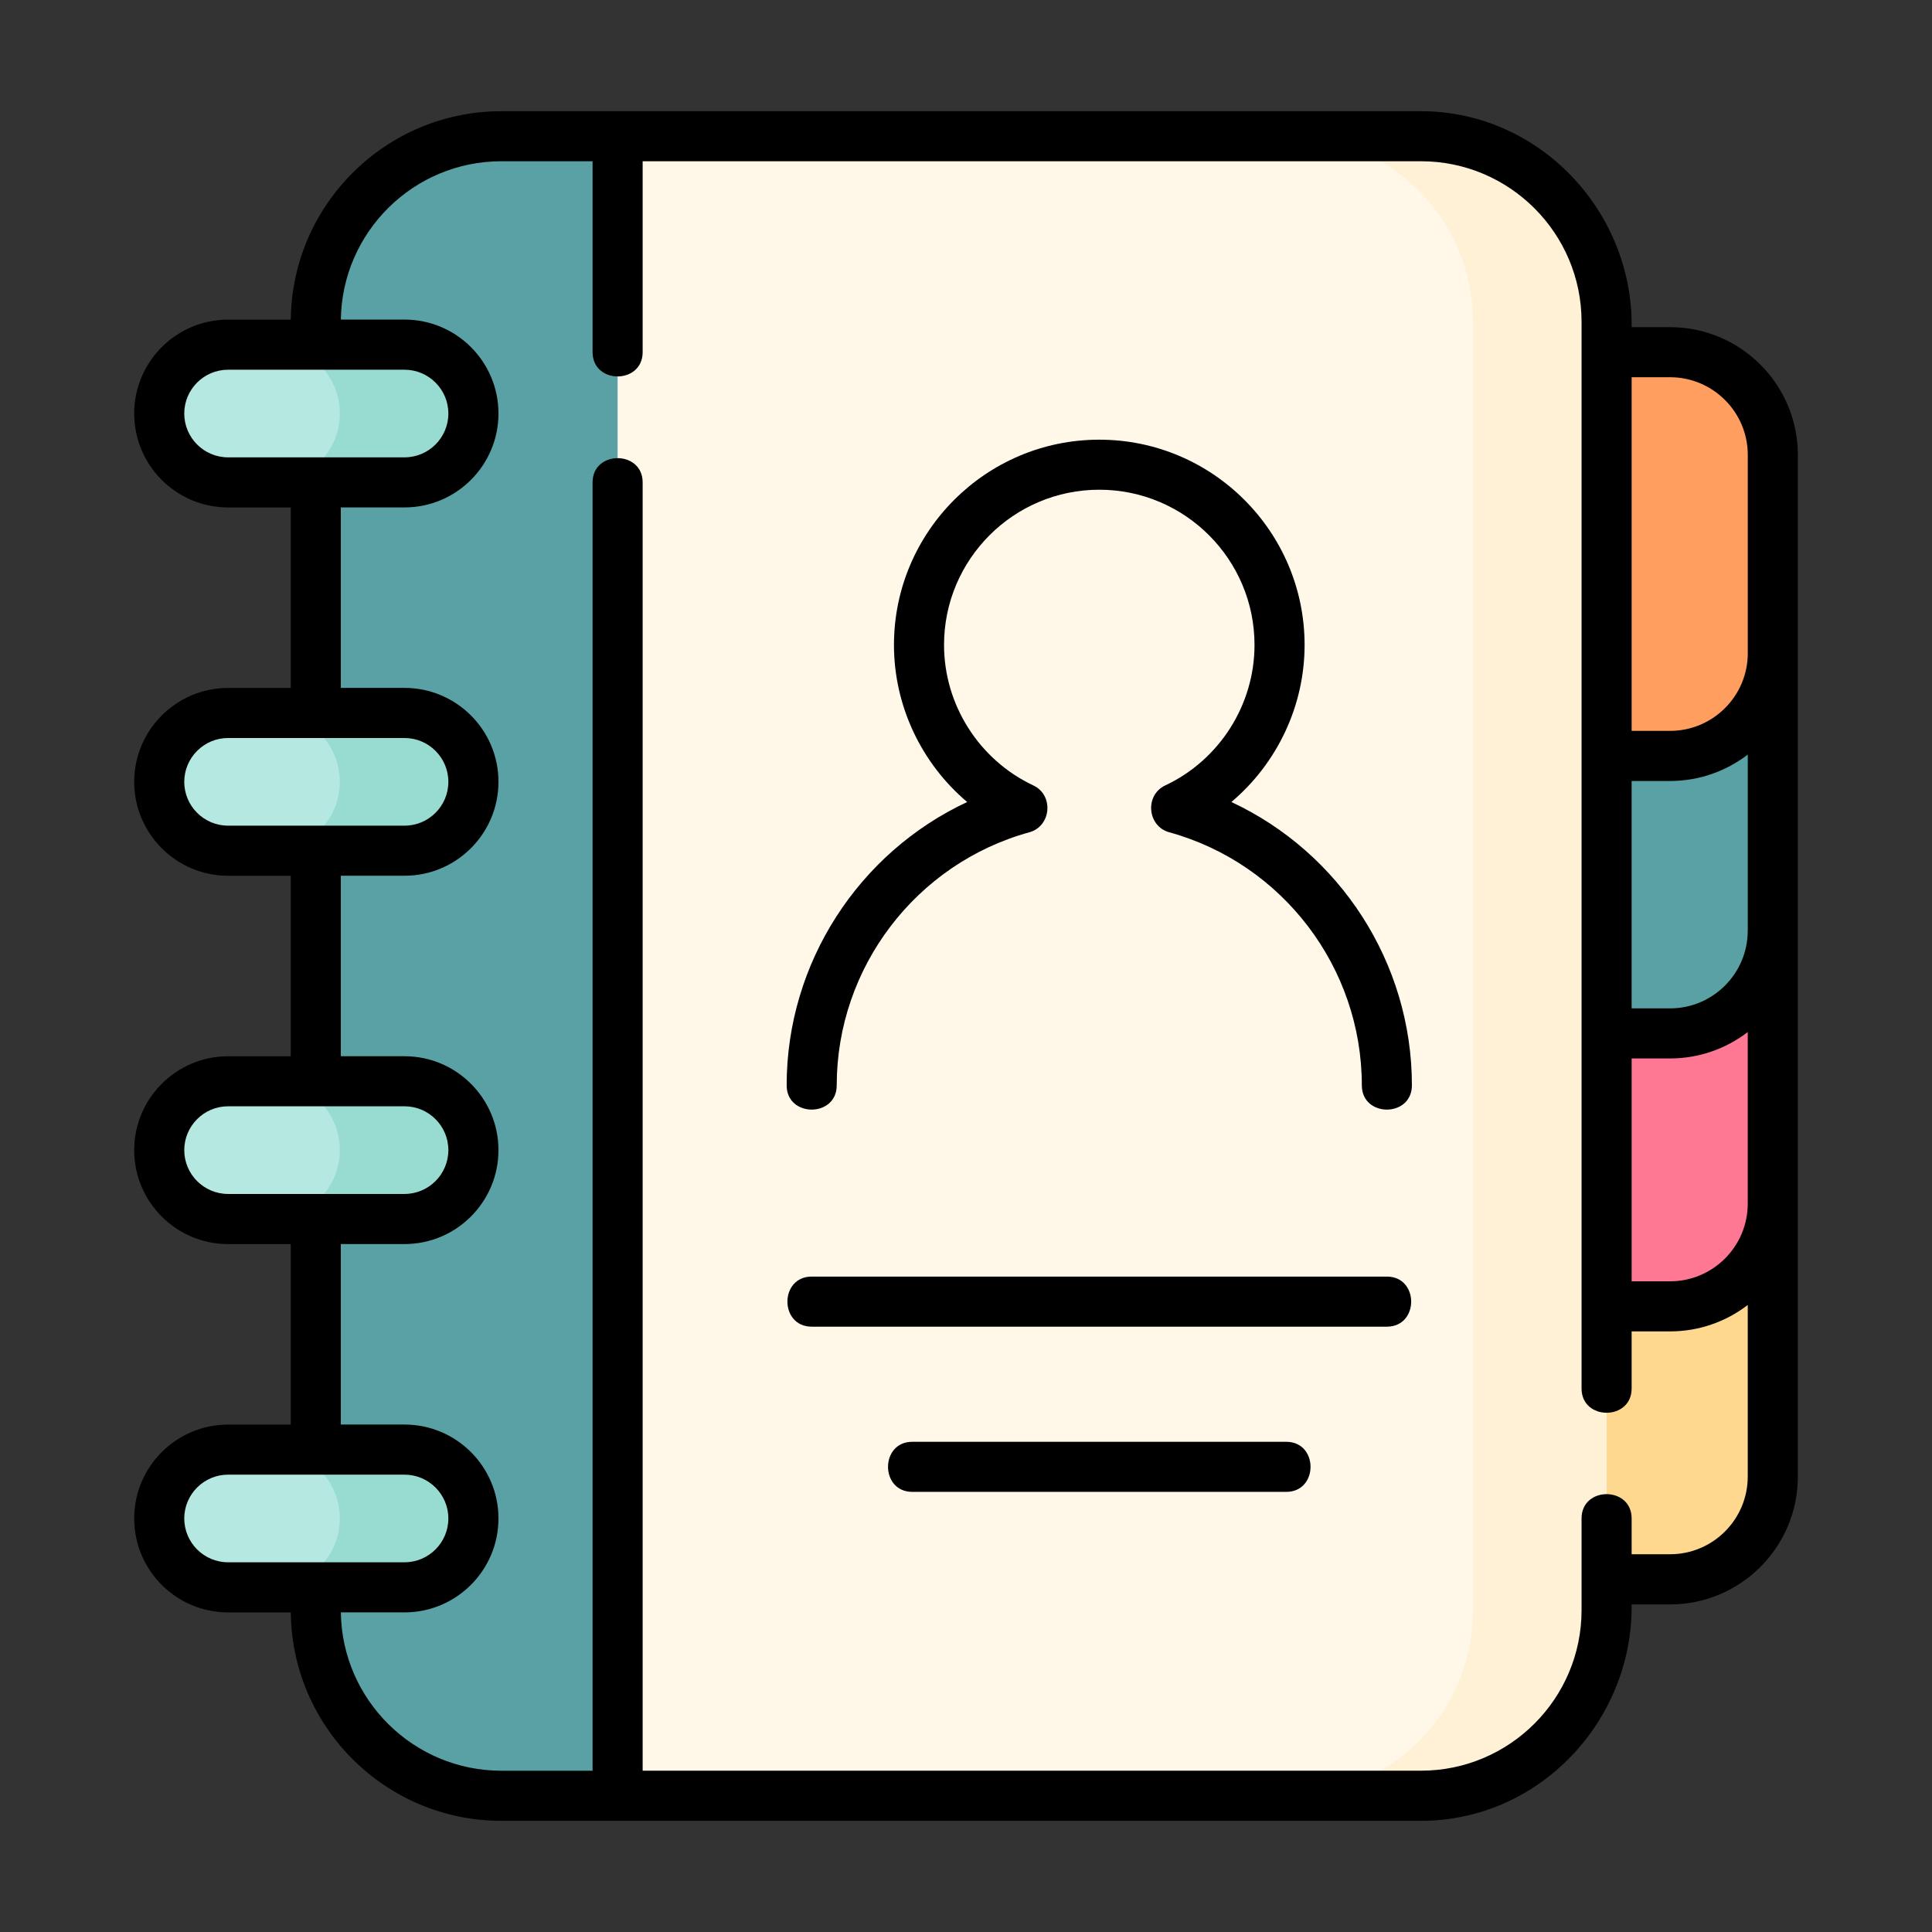
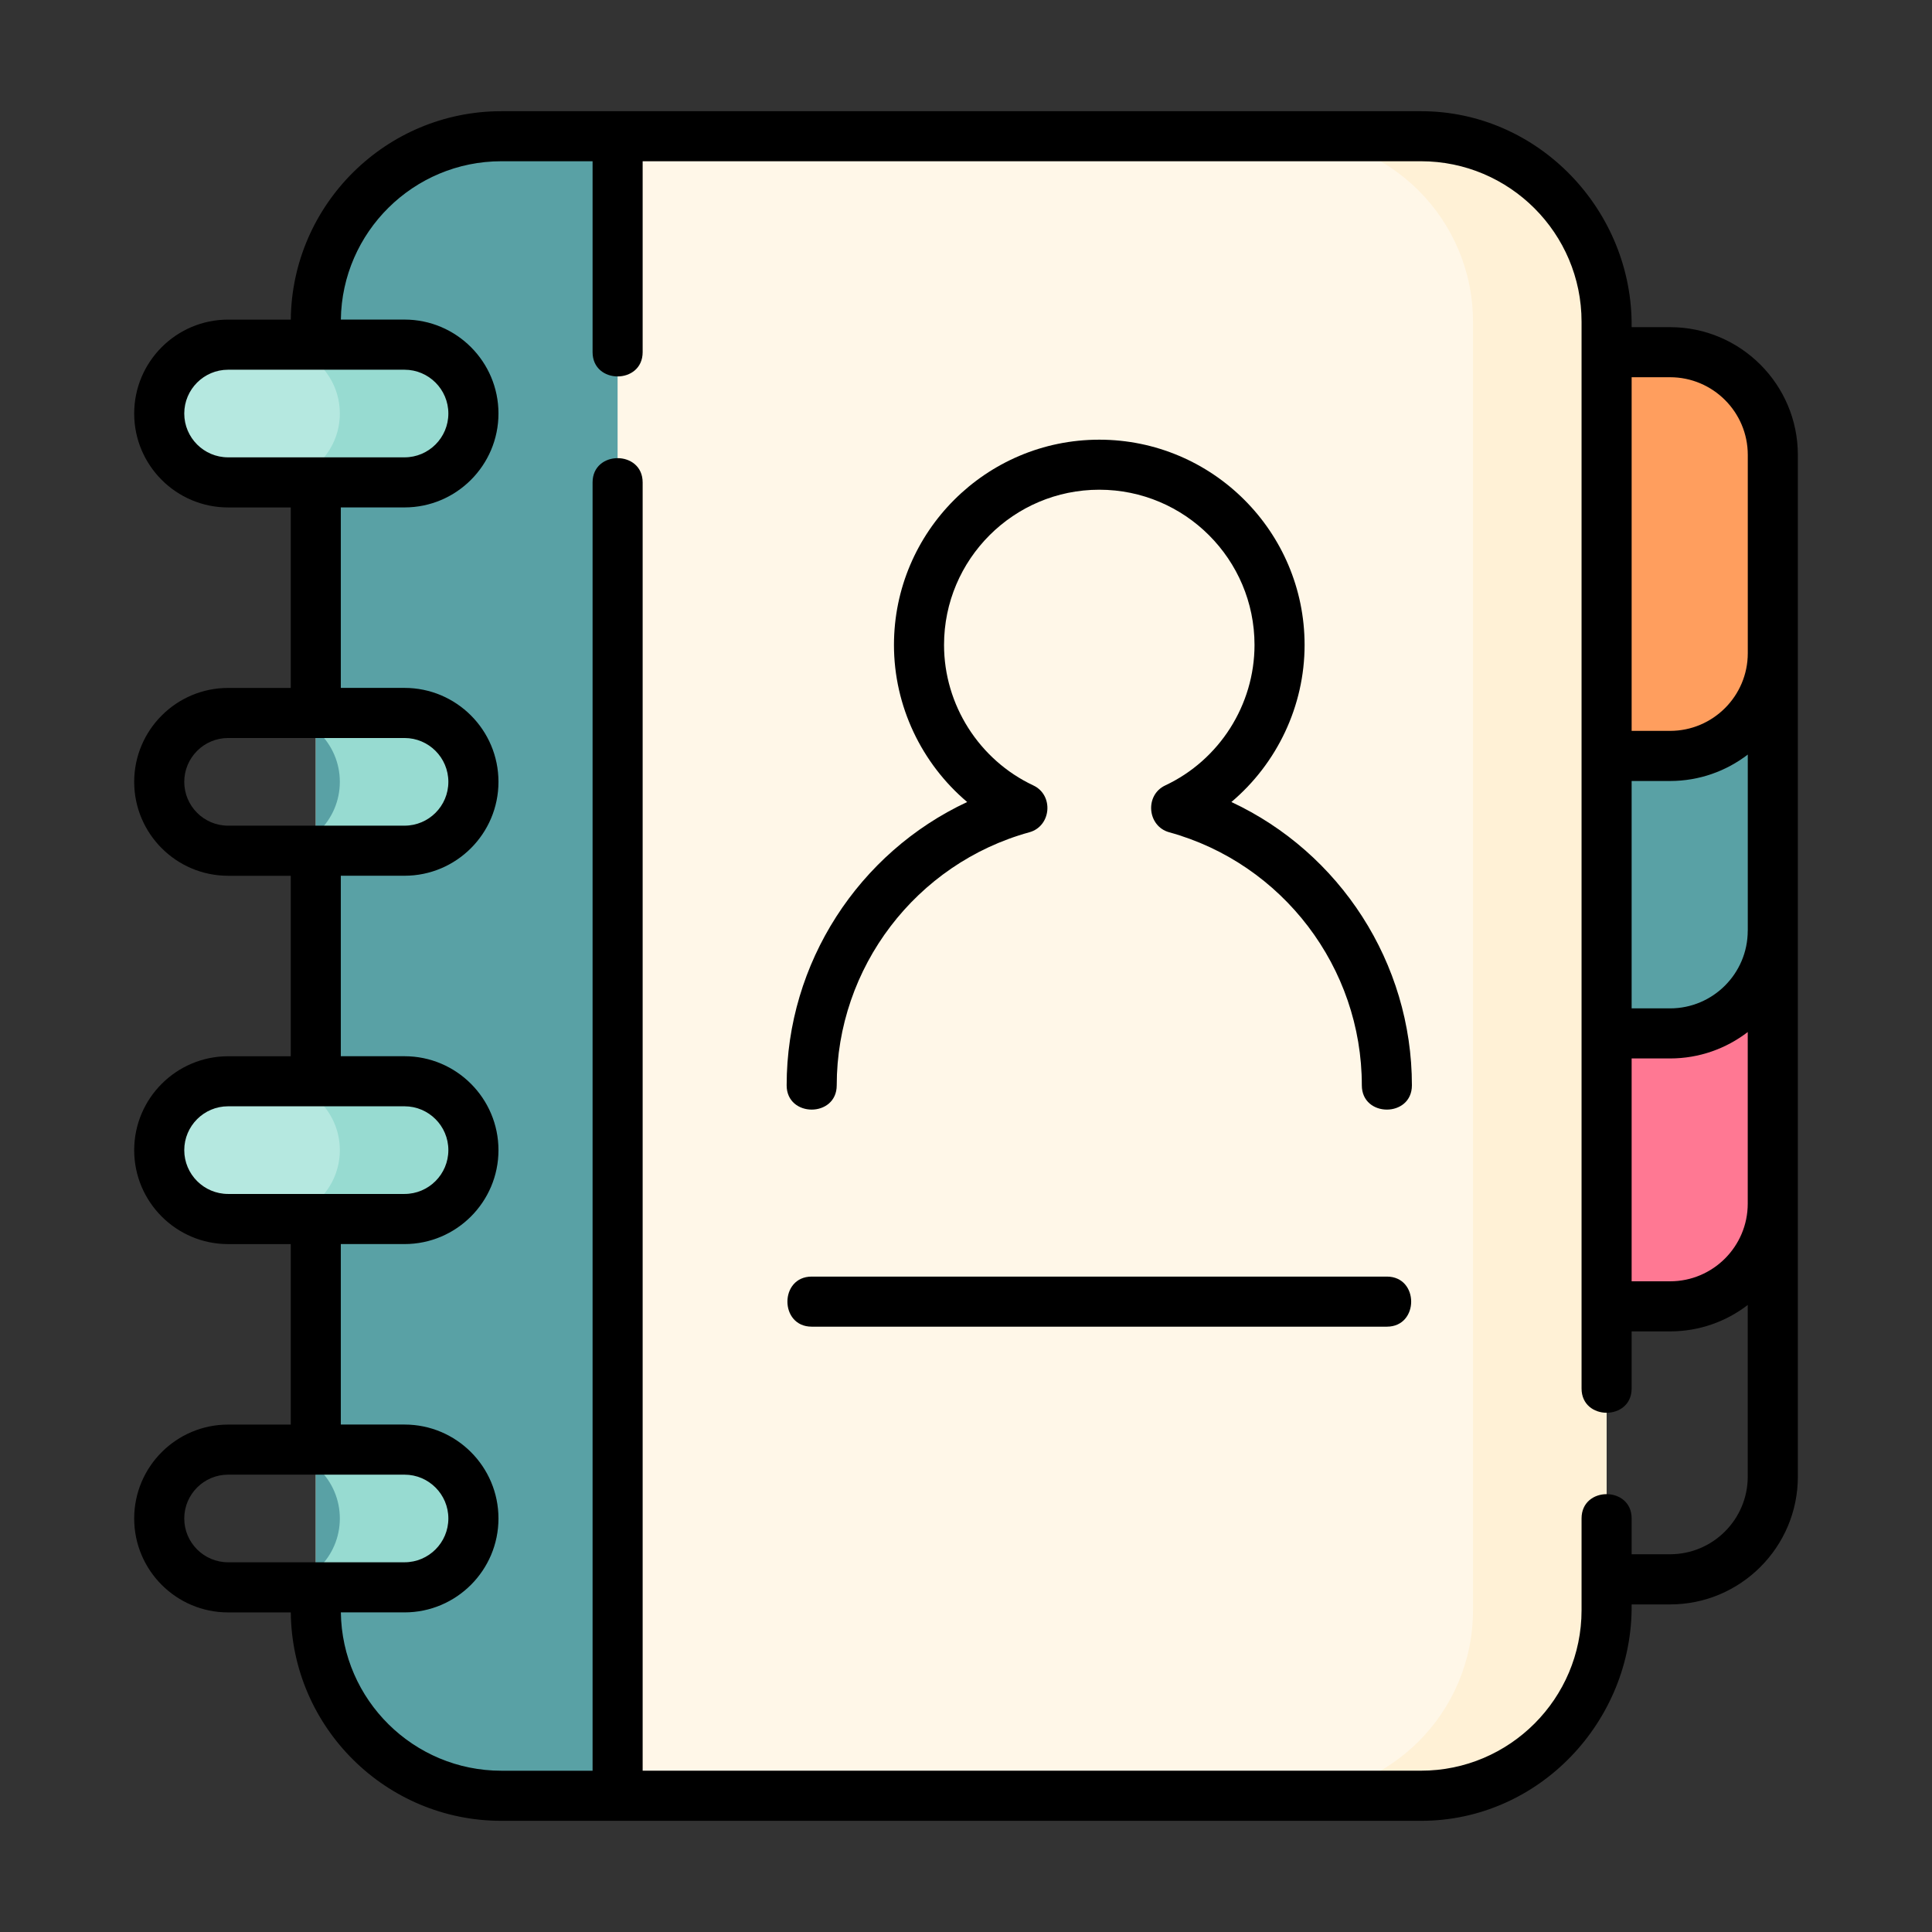
<svg xmlns="http://www.w3.org/2000/svg" id="Layer_1" data-name="Layer 1" viewBox="0 0 512 512">
  <rect x="0" y="0" width="512" height="512" fill="#333333" stroke="none" />
  <defs>
    <style>
      .cls-1 {
        fill: #ffd88f;
      }

      .cls-2 {
        fill: #59a1a5;
      }

      .cls-3 {
        fill: #ff7893;
      }

      .cls-4 {
        fill: #ff9e5e;
      }

      .cls-5 {
        fill: #b5e8e0;
      }

      .cls-6 {
        fill: #fff1d6;
      }

      .cls-7 {
        fill: #97dbd1;
      }

      .cls-8 {
        fill: #fff7e8;
      }
    </style>
  </defs>
  <g>
    <g>
-       <path class="cls-1" d="M395.3,418.54h47.29c15.03,0,27.22-12.19,27.22-27.22v-79.78h-74.51v107Z" />
      <path class="cls-3" d="M395.3,346.2h47.29c15.03,0,27.22-12.19,27.22-27.22v-79.78h-74.51v107Z" />
      <path class="cls-2" d="M395.3,273.87h47.29c15.03,0,27.22-12.19,27.22-27.22v-80.98h-74.51v108.2Z" />
      <path class="cls-4" d="M395.3,200.33h47.28c15.03,0,27.22-12.19,27.22-27.22v-52.56c0-15.03-12.19-27.22-27.22-27.22h-47.28v107Z" />
    </g>
    <g>
      <path class="cls-8" d="M376.59,475.89h-243.73c-27.16,0-49.17-22.02-49.17-49.17V85.28c0-27.16,22.02-49.17,49.17-49.17h243.73c27.16,0,49.17,22.02,49.17,49.17v341.44c0,27.16-22.02,49.17-49.17,49.17h0Z" />
      <path class="cls-6" d="M376.59,36.11h-35.4c27.16,0,49.17,22.02,49.17,49.17v341.44c0,27.16-22.02,49.17-49.17,49.17h35.4c27.16,0,49.17-22.02,49.17-49.17V85.28c0-27.16-22.02-49.17-49.17-49.17h0Z" />
      <path class="cls-2" d="M132.86,36.11c-27.16,0-49.18,22.01-49.18,49.17v341.44c0,27.16,22.02,49.17,49.18,49.17h30.81V36.11h-30.81Z" />
      <g>
        <path class="cls-5" d="M107.21,127.85h-46.77c-10.08,0-18.25-8.17-18.25-18.25s8.17-18.25,18.25-18.25h46.77c10.08,0,18.25,8.17,18.25,18.25s-8.17,18.25-18.25,18.25Z" />
-         <path class="cls-5" d="M107.21,225.45h-46.77c-10.08,0-18.25-8.17-18.25-18.25s8.17-18.25,18.25-18.25h46.77c10.08,0,18.25,8.17,18.25,18.25,0,10.08-8.17,18.25-18.25,18.25Z" />
        <path class="cls-5" d="M107.21,323.05h-46.77c-10.08,0-18.25-8.17-18.25-18.25s8.17-18.25,18.25-18.25h46.77c10.08,0,18.25,8.17,18.25,18.25,0,10.08-8.17,18.25-18.25,18.25Z" />
-         <path class="cls-5" d="M107.21,420.66h-46.77c-10.08,0-18.25-8.17-18.25-18.25s8.17-18.25,18.25-18.25h46.77c10.08,0,18.25,8.17,18.25,18.25,0,10.08-8.17,18.25-18.25,18.25Z" />
      </g>
      <g>
        <path class="cls-7" d="M107.21,91.34h-35.4c10.08,0,18.25,8.17,18.25,18.25s-8.17,18.25-18.25,18.25h35.4c10.08,0,18.25-8.17,18.25-18.25s-8.17-18.25-18.25-18.25Z" />
        <path class="cls-7" d="M107.21,188.95h-35.4c10.08,0,18.25,8.17,18.25,18.25s-8.17,18.25-18.25,18.25h35.4c10.08,0,18.25-8.17,18.25-18.25,0-10.08-8.17-18.25-18.25-18.25h0Z" />
        <path class="cls-7" d="M107.21,286.55h-35.4c10.08,0,18.25,8.17,18.25,18.25s-8.17,18.25-18.25,18.25h35.4c10.08,0,18.25-8.17,18.25-18.25,0-10.08-8.17-18.25-18.25-18.25Z" />
        <path class="cls-7" d="M107.21,384.16h-35.4c10.08,0,18.25,8.17,18.25,18.25s-8.17,18.25-18.25,18.25h35.4c10.08,0,18.25-8.17,18.25-18.25,0-10.08-8.17-18.25-18.25-18.25Z" />
      </g>
    </g>
  </g>
  <g>
    <path d="M442.59,86.7h-10.19c.34-30.85-24.6-57.23-55.81-57.23h-212.76s-.05,0-.08,0-.05,0-.08,0h-30.81c-30.58,0-55.49,24.73-55.8,55.23h-16.61c-13.72,0-24.89,11.16-24.89,24.89s11.16,24.89,24.89,24.89h16.6v47.83h-16.6c-13.72,0-24.89,11.17-24.89,24.89s11.16,24.89,24.89,24.89h16.6v47.83h-16.6c-13.72,0-24.89,11.17-24.89,24.89s11.16,24.89,24.89,24.89h16.6v47.83h-16.6c-13.72,0-24.89,11.16-24.89,24.89s11.16,24.89,24.89,24.89h16.61c.31,30.51,25.22,55.23,55.8,55.23h30.81s.05,0,.08,0,.05,0,.08,0h212.76c31.3,0,56.14-26.45,55.81-57.35h10.19c18.67,0,33.86-15.19,33.86-33.86V120.56c0-18.67-15.19-33.86-33.86-33.86h0ZM463.17,318.98c0,11.35-9.23,20.58-20.58,20.58h-10.19v-59.06h10.19c7.74,0,14.88-2.62,20.58-7v45.48ZM463.17,246.65c0,11.35-9.23,20.58-20.58,20.58h-10.19v-60.26h10.19c7.74,0,14.88-2.62,20.59-7v46.68h0ZM442.59,99.97c11.35,0,20.59,9.23,20.59,20.58v52.56c0,11.35-9.24,20.58-20.59,20.58h-10.19v-93.72h10.19ZM48.83,109.59c0-6.4,5.21-11.61,11.61-11.61h46.77c6.4,0,11.61,5.21,11.61,11.61s-5.21,11.61-11.61,11.61h-46.77c-6.4,0-11.61-5.21-11.61-11.61ZM48.83,207.2c0-6.4,5.21-11.62,11.61-11.62h46.77c6.4,0,11.61,5.21,11.61,11.62s-5.21,11.61-11.61,11.61h-46.77c-6.4,0-11.61-5.21-11.61-11.61ZM48.83,304.8c0-6.4,5.21-11.62,11.61-11.62h46.77c6.4,0,11.61,5.21,11.61,11.61s-5.21,11.62-11.61,11.62h-46.77c-6.4,0-11.61-5.21-11.61-11.61ZM48.83,402.41c0-6.4,5.21-11.61,11.61-11.61h46.77c6.4,0,11.61,5.21,11.61,11.61s-5.21,11.61-11.61,11.61h-46.77c-6.4,0-11.61-5.21-11.61-11.61ZM442.59,411.9h-10.19v-9.5c0-8.58-13.27-8.58-13.27,0v24.31c0,23.45-19.08,42.54-42.54,42.54h-206.28V127.85c0-8.58-13.27-8.58-13.27,0v341.41h-24.18c-23.26,0-42.22-18.77-42.53-41.96h16.88c13.72,0,24.89-11.16,24.89-24.89s-11.16-24.89-24.89-24.89h-16.89v-47.83h16.89c13.72,0,24.89-11.17,24.89-24.89s-11.16-24.89-24.89-24.89h-16.89v-47.83h16.89c13.72,0,24.89-11.16,24.89-24.89s-11.16-24.89-24.89-24.89h-16.89v-47.83h16.89c13.72,0,24.89-11.16,24.89-24.89s-11.16-24.89-24.89-24.89h-16.88c.31-23.19,19.26-41.96,42.53-41.96h24.18v50.59c0,8.58,13.27,8.58,13.27,0v-50.59h206.28c23.45,0,42.54,19.08,42.54,42.54v282.69c0,8.58,13.27,8.58,13.27,0v-15.13h10.19c7.74,0,14.88-2.62,20.58-7v45.48c0,11.35-9.23,20.58-20.58,20.58h0Z" />
    <path d="M326.33,212.54c12.08-10.21,19.4-25.42,19.4-41.62,0-30-24.41-54.4-54.41-54.4s-54.41,24.41-54.41,54.4c0,16.2,7.32,31.41,19.4,41.62-28.73,13.42-47.84,42.6-47.84,75.08,0,8.58,13.27,8.58,13.27,0,0-31.2,20.99-58.77,51.05-67.06,5.82-1.6,6.52-9.84,1.06-12.41-14.38-6.76-23.67-21.37-23.67-37.24,0-22.68,18.45-41.13,41.14-41.13s41.14,18.45,41.14,41.13c0,15.87-9.29,30.49-23.67,37.24-5.46,2.57-4.76,10.8,1.06,12.41,30.06,8.28,51.05,35.86,51.05,67.06,0,8.58,13.27,8.58,13.27,0,0-32.48-19.11-61.67-47.84-75.08h0Z" />
    <path d="M367.54,338.31h-152.43c-8.58,0-8.58,13.27,0,13.27h152.43c8.58,0,8.58-13.27,0-13.27Z" />
-     <path d="M340.87,382.09h-99.1c-8.58,0-8.58,13.27,0,13.27h99.1c8.58,0,8.58-13.27,0-13.27Z" />
  </g>
</svg>